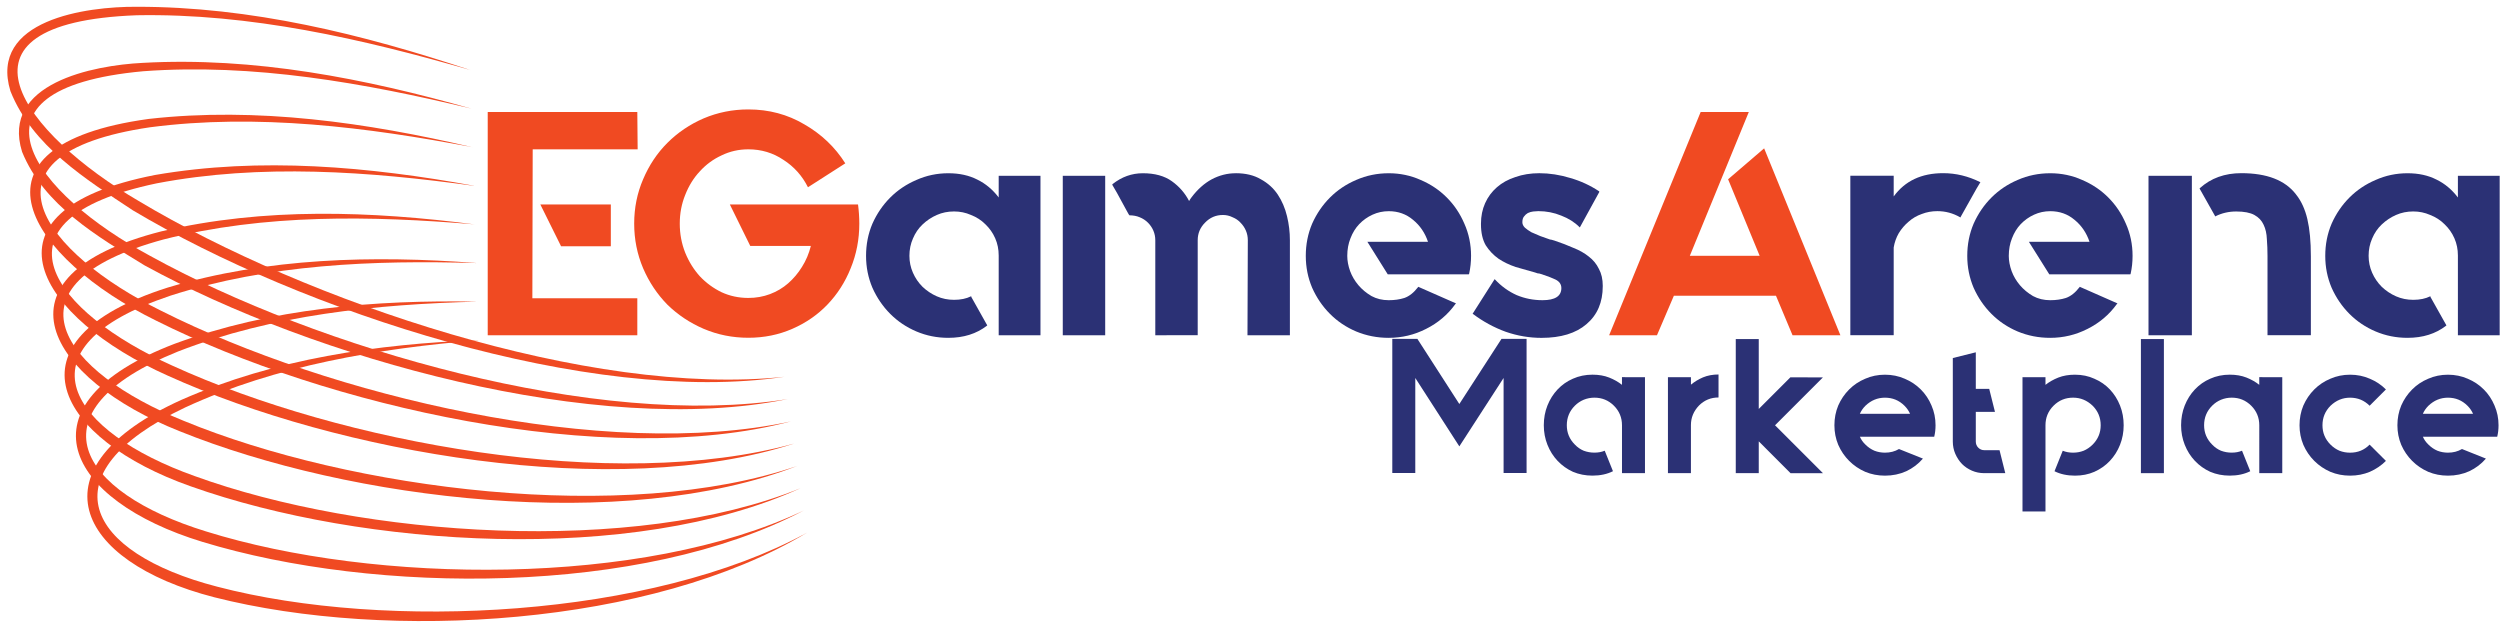
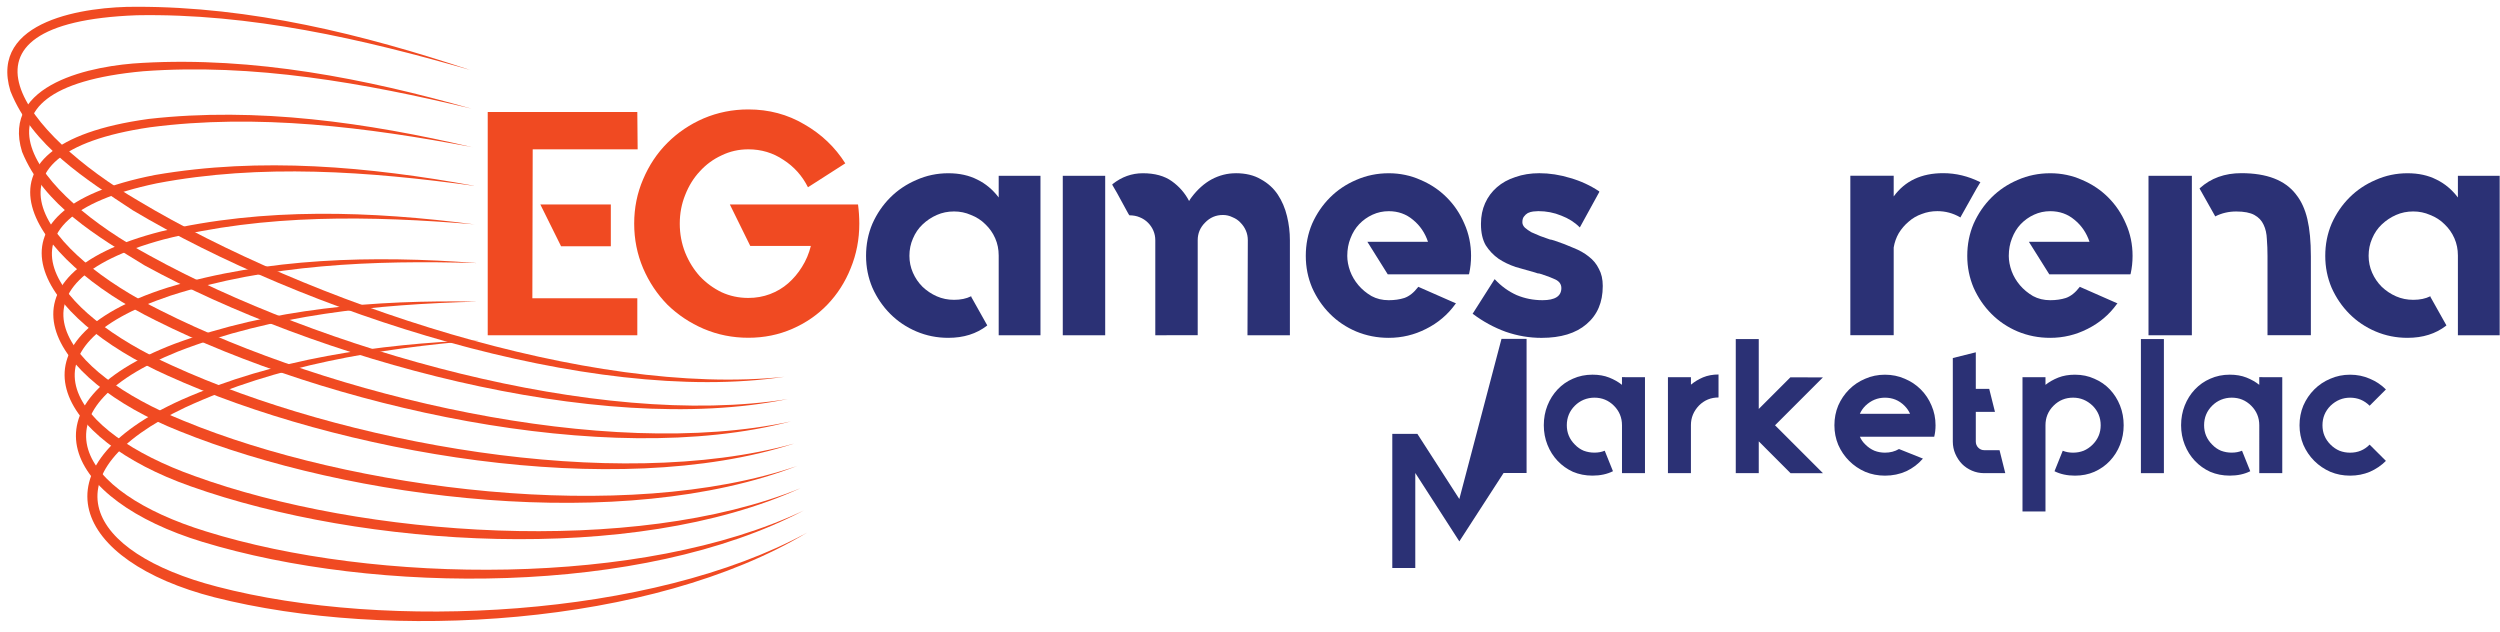
<svg xmlns="http://www.w3.org/2000/svg" xmlns:ns1="http://www.inkscape.org/namespaces/inkscape" xmlns:ns2="http://sodipodi.sourceforge.net/DTD/sodipodi-0.dtd" width="45.857mm" height="11.585mm" viewBox="0 0 45.857 11.585" version="1.1" id="svg2471" ns1:version="1.2.2 (b0a84865, 2022-12-01)" ns2:docname="dessin.svg" xml:space="preserve">
  <ns2:namedview id="namedview2473" pagecolor="#ffffff" bordercolor="#000000" borderopacity="0.25" ns1:showpageshadow="2" ns1:pageopacity="0.0" ns1:pagecheckerboard="0" ns1:deskcolor="#d1d1d1" ns1:document-units="mm" showgrid="false" ns1:zoom="1.346984" ns1:cx="300.67172" ns1:cy="329.25409" ns1:window-width="1800" ns1:window-height="1035" ns1:window-x="0" ns1:window-y="44" ns1:window-maximized="1" ns1:current-layer="layer1" showguides="true">
    <ns2:guide position="62.372,5.455" orientation="1,0" id="guide12996" ns1:locked="false" />
  </ns2:namedview>
  <defs id="defs2468">
    <filter ns1:collect="always" style="color-interpolation-filters:sRGB" id="filter18223" x="-0.011" y="-0.023" width="1.022" height="1.045">
      <feGaussianBlur ns1:collect="always" stdDeviation="0.1" id="feGaussianBlur18225" />
    </filter>
    <filter ns1:collect="always" style="color-interpolation-filters:sRGB" id="filter18227" x="-0.011" y="-0.024" width="1.022" height="1.049">
      <feGaussianBlur ns1:collect="always" stdDeviation="0.1" id="feGaussianBlur18229" />
    </filter>
    <filter ns1:collect="always" style="color-interpolation-filters:sRGB" id="filter18231" x="-0.011" y="-0.026" width="1.022" height="1.052">
      <feGaussianBlur ns1:collect="always" stdDeviation="0.1" id="feGaussianBlur18233" />
    </filter>
    <filter ns1:collect="always" style="color-interpolation-filters:sRGB" id="filter18235" x="-0.011" y="-0.028" width="1.023" height="1.056">
      <feGaussianBlur ns1:collect="always" stdDeviation="0.1" id="feGaussianBlur18237" />
    </filter>
    <filter ns1:collect="always" style="color-interpolation-filters:sRGB" id="filter18239" x="-0.011" y="-0.029" width="1.023" height="1.059">
      <feGaussianBlur ns1:collect="always" stdDeviation="0.1" id="feGaussianBlur18241" />
    </filter>
    <filter ns1:collect="always" style="color-interpolation-filters:sRGB" id="filter18243" x="-0.012" y="-0.03" width="1.023" height="1.061">
      <feGaussianBlur ns1:collect="always" stdDeviation="0.1" id="feGaussianBlur18245" />
    </filter>
    <filter ns1:collect="always" style="color-interpolation-filters:sRGB" id="filter18247" x="-0.012" y="-0.031" width="1.023" height="1.061">
      <feGaussianBlur ns1:collect="always" stdDeviation="0.1" id="feGaussianBlur18249" />
    </filter>
    <filter ns1:collect="always" style="color-interpolation-filters:sRGB" id="filter18251" x="-0.012" y="-0.03" width="1.024" height="1.06">
      <feGaussianBlur ns1:collect="always" stdDeviation="0.1" id="feGaussianBlur18253" />
    </filter>
  </defs>
  <g ns1:label="Calque 1" ns1:groupmode="layer" id="layer1" transform="translate(-68.369,-94.12)">
    <g aria-label="Marketplace" id="text18983" style="font-weight:bold;font-size:8.467px;font-family:Quantify;-inkscape-font-specification:'Quantify Bold';fill:#2b3175;stroke-width:0;stroke-linecap:round;stroke-linejoin:bevel;stroke-miterlimit:5;paint-order:markers stroke fill" transform="matrix(0.415,0,0,0.415,73.901,74.03)">
-       <path d="m 53.035,63.388 h 1.109 v 5.927 h -1.016 v -4.199 l -1.956,3.023 -1.947,-3.023 v 4.199 h -1.016 v -5.927 h 1.109 l 1.854,2.879 z" id="path18985" />
+       <path d="m 53.035,63.388 h 1.109 v 5.927 h -1.016 l -1.956,3.023 -1.947,-3.023 v 4.199 h -1.016 v -5.927 h 1.109 l 1.854,2.879 z" id="path18985" />
      <path d="m 59.377,65.081 v 4.242 h -1.016 V 67.206 q 0,-0.508 -0.356,-0.864 -0.356,-0.356 -0.864,-0.356 -0.246,0 -0.474,0.093 -0.22,0.093 -0.389,0.262 -0.356,0.356 -0.356,0.864 0,0.5 0.356,0.855 0.169,0.178 0.389,0.271 0.229,0.085 0.474,0.085 0.254,0 0.457,-0.085 l 0.364,0.906 q -0.389,0.195 -0.906,0.195 -0.466,0 -0.864,-0.169 -0.389,-0.178 -0.677,-0.483 -0.288,-0.305 -0.449,-0.711 -0.161,-0.406 -0.161,-0.864 0,-0.466 0.161,-0.872 0.161,-0.406 0.449,-0.711 0.288,-0.305 0.677,-0.474 0.398,-0.178 0.864,-0.178 0.415,0 0.737,0.127 0.322,0.127 0.567,0.322 v -0.339 z" id="path18987" />
      <path d="m 61.409,65.411 q 0.237,-0.195 0.533,-0.322 0.305,-0.127 0.686,-0.127 v 1.016 q -0.508,0 -0.864,0.356 -0.356,0.373 -0.356,0.864 v 2.125 h -1.016 v -2.125 -2.117 h 1.016 z" id="path18989" />
      <path d="m 67.242,65.09 -2.117,2.117 2.117,2.117 H 65.811 L 64.406,67.917 v 1.405 h -1.016 v -5.927 h 1.016 v 3.09 l 1.397,-1.397 z" id="path18991" />
      <path d="M 71.094,67.714 H 68.876 q 0.085,0.195 0.246,0.347 0.178,0.178 0.398,0.271 0.22,0.085 0.466,0.085 0.347,0 0.618,-0.161 l 1.058,0.423 q -0.305,0.356 -0.737,0.559 -0.432,0.195 -0.94,0.195 -0.466,0 -0.872,-0.169 -0.406,-0.178 -0.711,-0.483 -0.305,-0.305 -0.483,-0.711 -0.169,-0.406 -0.169,-0.864 0,-0.466 0.169,-0.872 0.178,-0.406 0.483,-0.711 0.305,-0.305 0.711,-0.474 0.406,-0.178 0.872,-0.178 0.466,0 0.872,0.178 0.406,0.169 0.711,0.474 0.305,0.305 0.474,0.711 0.178,0.406 0.178,0.872 0,0.271 -0.059,0.508 z m -1.109,-1.727 q -0.491,0 -0.864,0.356 -0.161,0.161 -0.246,0.356 h 2.218 q -0.085,-0.195 -0.246,-0.356 -0.356,-0.356 -0.864,-0.356 z" id="path18993" />
      <path d="m 75.302,69.323 h -0.931 q -0.288,0 -0.542,-0.11 -0.254,-0.11 -0.44,-0.296 -0.186,-0.195 -0.296,-0.449 -0.11,-0.254 -0.11,-0.542 v -3.691 l 1.016,-0.254 v 1.617 h 0.593 l 0.254,1.016 h -0.847 v 1.312 q 0,0.161 0.11,0.271 0.11,0.11 0.262,0.11 h 0.677 z" id="path18995" />
      <path d="m 78.384,64.971 q 0.466,0 0.855,0.178 0.398,0.169 0.686,0.474 0.288,0.305 0.449,0.711 0.161,0.406 0.161,0.872 0,0.457 -0.161,0.864 -0.161,0.406 -0.449,0.711 -0.288,0.305 -0.686,0.483 -0.389,0.169 -0.855,0.169 -0.516,0 -0.906,-0.195 l 0.364,-0.906 q 0.203,0.085 0.457,0.085 0.246,0 0.466,-0.085 0.22,-0.093 0.398,-0.271 0.356,-0.356 0.356,-0.855 0,-0.508 -0.356,-0.864 -0.373,-0.356 -0.864,-0.356 -0.508,0 -0.864,0.356 -0.356,0.356 -0.356,0.864 v 1.778 2.032 h -1.016 v -5.935 h 1.016 v 0.339 q 0.246,-0.195 0.567,-0.322 0.322,-0.127 0.737,-0.127 z" id="path18997" />
      <path d="m 82.313,69.323 h -1.016 v -5.927 h 1.016 z" id="path18999" />
      <path d="m 87.545,65.081 v 4.242 h -1.016 V 67.206 q 0,-0.508 -0.356,-0.864 -0.356,-0.356 -0.864,-0.356 -0.246,0 -0.474,0.093 -0.22,0.093 -0.389,0.262 -0.356,0.356 -0.356,0.864 0,0.5 0.356,0.855 0.169,0.178 0.389,0.271 0.229,0.085 0.474,0.085 0.254,0 0.457,-0.085 l 0.364,0.906 q -0.389,0.195 -0.906,0.195 -0.466,0 -0.864,-0.169 -0.389,-0.178 -0.677,-0.483 -0.288,-0.305 -0.449,-0.711 -0.161,-0.406 -0.161,-0.864 0,-0.466 0.161,-0.872 0.161,-0.406 0.449,-0.711 0.288,-0.305 0.677,-0.474 0.398,-0.178 0.864,-0.178 0.415,0 0.737,0.127 0.322,0.127 0.567,0.322 v -0.339 z" id="path19001" />
      <path d="m 92.126,68.781 q -0.305,0.305 -0.711,0.483 -0.406,0.169 -0.872,0.169 -0.466,0 -0.872,-0.169 -0.406,-0.178 -0.711,-0.483 -0.305,-0.305 -0.483,-0.711 -0.169,-0.406 -0.169,-0.864 0,-0.466 0.169,-0.872 0.178,-0.406 0.483,-0.711 0.305,-0.305 0.711,-0.474 0.406,-0.178 0.872,-0.178 0.466,0 0.872,0.178 0.406,0.169 0.711,0.474 l -0.72,0.72 q -0.356,-0.356 -0.864,-0.356 -0.491,0 -0.864,0.356 -0.356,0.356 -0.356,0.864 0,0.5 0.356,0.855 0.178,0.178 0.398,0.271 0.22,0.085 0.466,0.085 0.516,0 0.864,-0.356 z" id="path19003" />
-       <path d="m 95.978,67.714 h -2.218 q 0.085,0.195 0.246,0.347 0.178,0.178 0.398,0.271 0.22,0.085 0.466,0.085 0.347,0 0.618,-0.161 l 1.058,0.423 q -0.305,0.356 -0.737,0.559 -0.432,0.195 -0.94,0.195 -0.466,0 -0.872,-0.169 -0.406,-0.178 -0.711,-0.483 -0.305,-0.305 -0.483,-0.711 -0.169,-0.406 -0.169,-0.864 0,-0.466 0.169,-0.872 0.178,-0.406 0.483,-0.711 0.305,-0.305 0.711,-0.474 0.406,-0.178 0.872,-0.178 0.466,0 0.872,0.178 0.406,0.169 0.711,0.474 0.305,0.305 0.474,0.711 0.178,0.406 0.178,0.872 0,0.271 -0.059,0.508 z m -1.109,-1.727 q -0.491,0 -0.864,0.356 -0.161,0.161 -0.246,0.356 h 2.218 q -0.085,-0.195 -0.246,-0.356 -0.356,-0.356 -0.864,-0.356 z" id="path19005" />
    </g>
    <g id="g10161" transform="matrix(0.65,0,0,0.65,23.766,27.026)" style="fill:#2b3175">
      <path d="m 82.118,112.822 c -2.819,0.236 -5.691,0.705 -8.27,1.897 -3.964,1.878 -2.809,4.099 0.9,5.058 4.794,1.255 12.262,0.875 16.65,-1.526 -4.391,2.642 -11.812,3.076 -16.732,1.825 -3.954,-1.016 -5.153,-3.665 -0.919,-5.574 2.633,-1.158 5.521,-1.573 8.371,-1.683 z" fill="#f04a22" id="path9537" style="stroke-width:0.017;filter:url(#filter18251)" />
      <path d="m 82.087,111.734 c -2.856,0.075 -5.775,0.368 -8.449,1.409 -4.206,1.696 -2.809,3.967 0.793,5.074 4.766,1.491 12.322,1.576 16.873,-0.591 -4.568,2.41 -12.083,2.378 -16.971,0.887 -3.85,-1.17 -5.266,-3.875 -0.786,-5.59 2.724,-1.003 5.659,-1.243 8.537,-1.189 z" fill="#f04a22" id="path9539" style="stroke-width:0.017;filter:url(#filter18247)" />
      <path d="m 82.055,110.645 c -2.888,-0.085 -5.857,0.031 -8.622,0.919 -4.457,1.494 -2.819,3.847 0.683,5.093 4.731,1.718 12.388,2.262 17.097,0.34 -4.734,2.164 -12.356,1.674 -17.207,-0.05 -3.759,-1.321 -5.379,-4.111 -0.648,-5.612 2.815,-0.843 5.791,-0.909 8.695,-0.692 z" fill="#f04a22" id="path9541" style="stroke-width:0.017;filter:url(#filter18243)" />
      <path d="m 82.024,109.554 c -2.922,-0.245 -5.936,-0.302 -8.789,0.425 -4.706,1.277 -2.844,3.743 0.569,5.118 4.709,1.941 12.457,2.941 17.32,1.271 -4.914,1.909 -12.611,0.972 -17.443,-0.981 -3.684,-1.463 -5.483,-4.369 -0.506,-5.637 2.903,-0.683 5.92,-0.573 8.849,-0.195 z" fill="#f04a22" id="path9543" style="stroke-width:0.017;filter:url(#filter18239)" />
      <path d="m 81.992,108.465 c -2.957,-0.406 -6.011,-0.632 -8.953,-0.069 -4.951,1.038 -2.894,3.646 0.45,5.146 4.756,2.17 12.451,3.605 17.544,2.196 -5.068,1.645 -12.878,0.261 -17.679,-1.916 -3.624,-1.614 -5.593,-4.637 -0.362,-5.662 2.988,-0.516 6.043,-0.236 9,0.302 z" fill="#f04a22" id="path9545" style="stroke-width:0.017;filter:url(#filter18235)" />
      <path d="m 81.961,107.377 c -2.988,-0.566 -6.084,-0.959 -9.113,-0.563 -5.184,0.768 -2.96,3.561 0.321,5.178 4.747,2.391 12.523,4.256 17.77,3.121 -5.234,1.378 -13.127,-0.444 -17.915,-2.844 -3.573,-1.752 -5.684,-4.936 -0.211,-5.691 3.07,-0.346 6.162,0.104 9.144,0.799 z" fill="#f04a22" id="path9547" style="stroke-width:0.017;filter:url(#filter18231)" />
      <path d="m 81.93,106.289 c -3.023,-0.724 -6.156,-1.287 -9.267,-1.057 -5.426,0.497 -3.045,3.47 0.192,5.209 4.725,2.608 12.621,4.907 17.996,4.042 -5.382,1.101 -13.379,-1.154 -18.151,-3.772 -1.327,-0.815 -2.841,-1.692 -3.457,-3.205 -0.604,-1.935 2.01,-2.441 3.4,-2.51 3.149,-0.176 6.276,0.44 9.286,1.293 z" fill="#f04a22" id="path9549" style="stroke-width:0.017;filter:url(#filter18227)" />
      <path d="m 81.898,105.2 c -3.054,-0.881 -6.225,-1.607 -9.418,-1.548 -5.659,0.211 -3.155,3.369 0.053,5.241 4.722,2.825 12.712,5.546 18.226,4.961 -5.521,0.824 -13.633,-1.862 -18.39,-4.697 -1.327,-0.878 -2.837,-1.815 -3.454,-3.363 -0.617,-2.016 2.148,-2.391 3.558,-2.381 3.224,-0.005 6.386,0.774 9.424,1.787 z" fill="#f04a22" id="path9551" style="stroke-width:0.017;filter:url(#filter18223)" />
    </g>
    <g aria-label="EGamesArena" id="text4237" style="font-size:8.467px;font-family:Quantify;-inkscape-font-specification:Quantify;fill:red;stroke-width:0.2;stroke-linecap:round;stroke-linejoin:bevel;stroke-miterlimit:5;paint-order:markers stroke fill" transform="matrix(0.691,0,0,0.691,35.066,31.865)">
      <path d="m 64.41,96.631 h -1.321 l -0.55,-1.109 h 1.871 z m 0.703,-3.564 0.009,0.991 h -2.786 l -0.009,3.954 h 2.786 v 0.982 h -3.971 v -5.927 z" id="path4289" style="fill:#f04a22" />
      <path d="m 70.972,95.522 q 0.017,0.127 0.025,0.254 0.009,0.127 0.009,0.254 0,0.627 -0.229,1.185 -0.22,0.55 -0.618,0.965 -0.389,0.406 -0.931,0.643 -0.542,0.237 -1.168,0.237 -0.627,0 -1.185,-0.237 -0.55,-0.237 -0.965,-0.643 -0.406,-0.415 -0.643,-0.965 -0.237,-0.559 -0.237,-1.185 0,-0.627 0.237,-1.177 0.237,-0.559 0.643,-0.965 0.415,-0.415 0.965,-0.652 0.559,-0.237 1.185,-0.237 0.821,0 1.49,0.398 0.677,0.389 1.084,1.033 l -0.991,0.635 q -0.229,-0.457 -0.652,-0.728 -0.415,-0.279 -0.931,-0.279 -0.381,0 -0.711,0.161 -0.33,0.152 -0.576,0.423 -0.246,0.262 -0.389,0.627 -0.144,0.356 -0.144,0.762 0,0.406 0.144,0.77 0.144,0.356 0.389,0.627 0.246,0.262 0.576,0.423 0.33,0.152 0.711,0.152 0.305,0 0.576,-0.102 0.271,-0.102 0.483,-0.288 0.212,-0.186 0.364,-0.432 0.161,-0.254 0.237,-0.559 h -1.609 l -0.542,-1.101 h 3.404 z" id="path4291" style="fill:#f04a22" />
      <path d="m 75.815,94.76 v 4.233 h -1.109 v -2.117 q 0,-0.246 -0.093,-0.457 -0.093,-0.212 -0.262,-0.373 -0.161,-0.161 -0.381,-0.246 -0.212,-0.093 -0.449,-0.093 -0.246,0 -0.457,0.093 -0.212,0.093 -0.381,0.254 -0.161,0.152 -0.254,0.373 -0.093,0.212 -0.093,0.457 0,0.237 0.093,0.449 0.093,0.212 0.254,0.373 0.169,0.161 0.381,0.254 0.212,0.093 0.457,0.093 0.262,0 0.449,-0.093 h 0.009 v 0.017 l 0.423,0.754 -0.009,0.009 q -0.415,0.322 -1.024,0.322 -0.449,0 -0.847,-0.169 -0.398,-0.169 -0.694,-0.466 -0.296,-0.296 -0.474,-0.694 -0.169,-0.398 -0.169,-0.847 0,-0.457 0.169,-0.855 0.178,-0.398 0.474,-0.694 0.296,-0.296 0.694,-0.466 0.398,-0.178 0.847,-0.178 0.44,0 0.77,0.169 0.33,0.161 0.567,0.474 v -0.576 z" id="path4293" style="fill:#2b3175" />
      <path d="m 76.407,94.76 h 1.126 v 4.233 h -1.126 z m 4.589,-0.068 q 0.398,0 0.669,0.161 0.279,0.152 0.449,0.406 0.169,0.254 0.246,0.576 0.076,0.313 0.076,0.635 v 2.523 h -1.126 l 0.009,-2.523 q 0,-0.135 -0.051,-0.254 -0.051,-0.119 -0.144,-0.212 -0.085,-0.093 -0.212,-0.144 -0.119,-0.059 -0.254,-0.059 -0.279,0 -0.474,0.203 -0.195,0.195 -0.195,0.466 v 2.523 H 78.863 V 96.471 q 0,-0.135 -0.051,-0.254 -0.051,-0.119 -0.144,-0.212 -0.093,-0.093 -0.22,-0.144 -0.119,-0.051 -0.271,-0.051 -0.009,0 -0.076,-0.127 -0.068,-0.127 -0.152,-0.279 -0.093,-0.178 -0.229,-0.406 l 0.009,-0.017 q 0.364,-0.288 0.804,-0.288 0.474,0 0.77,0.212 0.296,0.212 0.457,0.525 0.034,-0.059 0.068,-0.102 0.237,-0.313 0.533,-0.474 0.305,-0.161 0.635,-0.161 z" id="path4295" style="fill:#2b3175" />
      <path d="m 85.06,94.693 q 0.449,0 0.847,0.178 0.398,0.169 0.694,0.466 0.296,0.296 0.466,0.694 0.178,0.398 0.178,0.855 0,0.246 -0.051,0.474 l -0.009,0.017 h -2.151 L 84.493,96.513 h 1.609 q -0.119,-0.356 -0.398,-0.584 -0.271,-0.229 -0.643,-0.229 -0.229,0 -0.432,0.093 -0.203,0.093 -0.356,0.254 -0.144,0.152 -0.229,0.373 -0.085,0.212 -0.085,0.466 0,0.195 0.076,0.406 0.076,0.203 0.22,0.373 0.144,0.169 0.347,0.288 0.203,0.11 0.457,0.11 0.229,0 0.415,-0.059 0.195,-0.068 0.364,-0.288 l 0.009,-0.009 0.017,0.009 0.982,0.432 -0.017,0.017 q -0.305,0.423 -0.779,0.66 -0.466,0.237 -0.991,0.237 -0.457,0 -0.864,-0.169 -0.398,-0.169 -0.694,-0.466 -0.296,-0.296 -0.474,-0.694 -0.169,-0.398 -0.169,-0.847 0,-0.457 0.169,-0.855 0.178,-0.398 0.474,-0.694 0.296,-0.296 0.694,-0.466 0.406,-0.178 0.864,-0.178 z" id="path4297" style="fill:#2b3175" />
      <path d="m 89.454,96.479 q 0.279,0.093 0.508,0.195 0.237,0.093 0.406,0.229 0.178,0.135 0.271,0.33 0.102,0.186 0.102,0.449 v 0.009 q 0,0.643 -0.432,1.008 -0.423,0.364 -1.194,0.364 -0.483,0 -0.948,-0.161 -0.466,-0.169 -0.872,-0.474 l -0.009,-0.009 0.009,-0.009 0.576,-0.906 0.009,0.009 q 0.254,0.271 0.576,0.415 0.322,0.135 0.686,0.135 0.5,0 0.5,-0.322 0,-0.152 -0.161,-0.229 -0.161,-0.076 -0.381,-0.144 -0.042,-0.017 -0.085,-0.017 -0.034,-0.009 -0.076,-0.025 -0.254,-0.068 -0.508,-0.144 -0.254,-0.085 -0.457,-0.22 -0.203,-0.144 -0.339,-0.356 -0.127,-0.22 -0.127,-0.559 v -0.017 q 0,-0.296 0.11,-0.542 0.11,-0.246 0.313,-0.423 0.203,-0.178 0.491,-0.271 0.288,-0.102 0.635,-0.102 0.406,0 0.821,0.127 0.415,0.119 0.77,0.356 v 0.017 l -0.516,0.94 -0.009,-0.009 q -0.195,-0.195 -0.483,-0.305 -0.288,-0.119 -0.61,-0.119 -0.059,0 -0.135,0.009 -0.076,0.009 -0.144,0.042 -0.059,0.034 -0.102,0.093 -0.042,0.051 -0.042,0.152 0,0.076 0.068,0.144 0.068,0.059 0.169,0.119 0.11,0.051 0.237,0.102 0.135,0.051 0.262,0.093 0.025,0 0.051,0.009 0.034,0.009 0.059,0.017 z" id="path4299" style="fill:#2b3175" />
-       <path d="M 95.779,98.994 95.339,97.944 H 92.629 l -0.449,1.05 h -1.27 l 2.43,-5.927 h 1.278 l -1.566,3.818 h 1.854 l -0.838,-2.032 0.957,-0.821 2.024,4.961 z" id="path4301" style="fill:#f04a22" />
      <path d="m 100.766,94.93 -0.102,0.169 -0.432,0.77 -0.008,-0.009 q -0.279,-0.161 -0.601,-0.161 -0.22,0 -0.415,0.076 -0.195,0.068 -0.347,0.203 -0.152,0.127 -0.262,0.305 -0.102,0.178 -0.135,0.381 v 2.328 h -1.151 v -4.233 h 1.151 v 0.55 q 0.449,-0.618 1.312,-0.618 0.508,0 0.982,0.237 z" id="path4303" style="fill:#2b3175" />
      <path d="m 102.62,94.693 q 0.449,0 0.847,0.178 0.398,0.169 0.694,0.466 0.296,0.296 0.466,0.694 0.178,0.398 0.178,0.855 0,0.246 -0.051,0.474 l -0.008,0.017 h -2.151 l -0.542,-0.864 h 1.609 q -0.119,-0.356 -0.398,-0.584 -0.271,-0.229 -0.643,-0.229 -0.229,0 -0.432,0.093 -0.203,0.093 -0.356,0.254 -0.144,0.152 -0.229,0.373 -0.085,0.212 -0.085,0.466 0,0.195 0.076,0.406 0.076,0.203 0.22,0.373 0.144,0.169 0.347,0.288 0.203,0.11 0.457,0.11 0.229,0 0.415,-0.059 0.195,-0.068 0.364,-0.288 l 0.008,-0.009 0.017,0.009 0.982,0.432 -0.017,0.017 q -0.305,0.423 -0.779,0.66 -0.466,0.237 -0.991,0.237 -0.457,0 -0.864,-0.169 -0.398,-0.169 -0.694,-0.466 -0.296,-0.296 -0.474,-0.694 -0.169,-0.398 -0.169,-0.847 0,-0.457 0.169,-0.855 0.178,-0.398 0.474,-0.694 0.296,-0.296 0.694,-0.466 0.406,-0.178 0.864,-0.178 z" id="path4305" style="fill:#2b3175" />
      <path d="m 105.228,94.76 h 1.151 v 4.233 h -1.151 z m 3.912,0.491 q 0.212,0.262 0.305,0.66 0.093,0.398 0.093,0.982 v 2.1 h -1.151 v -2.1 q 0,-0.237 -0.017,-0.449 -0.008,-0.22 -0.085,-0.381 -0.076,-0.169 -0.246,-0.262 -0.169,-0.093 -0.483,-0.093 -0.296,0 -0.55,0.127 v 0.009 l -0.008,-0.009 -0.415,-0.737 0.008,-0.009 q 0.44,-0.398 1.101,-0.398 1.016,0 1.448,0.559 z" id="path4307" style="fill:#2b3175" />
      <path d="m 114.55,94.76 v 4.233 h -1.109 v -2.117 q 0,-0.246 -0.093,-0.457 -0.093,-0.212 -0.262,-0.373 -0.161,-0.161 -0.381,-0.246 -0.212,-0.093 -0.449,-0.093 -0.246,0 -0.457,0.093 -0.212,0.093 -0.381,0.254 -0.161,0.152 -0.254,0.373 -0.093,0.212 -0.093,0.457 0,0.237 0.093,0.449 0.093,0.212 0.254,0.373 0.169,0.161 0.381,0.254 0.212,0.093 0.457,0.093 0.262,0 0.449,-0.093 h 0.008 v 0.017 l 0.423,0.754 -0.008,0.009 q -0.415,0.322 -1.024,0.322 -0.449,0 -0.847,-0.169 -0.398,-0.169 -0.694,-0.466 -0.296,-0.296 -0.474,-0.694 -0.169,-0.398 -0.169,-0.847 0,-0.457 0.169,-0.855 0.178,-0.398 0.474,-0.694 0.296,-0.296 0.694,-0.466 0.398,-0.178 0.847,-0.178 0.44,0 0.77,0.169 0.33,0.161 0.567,0.474 v -0.576 z" id="path4309" style="fill:#2b3175" />
    </g>
  </g>
</svg>